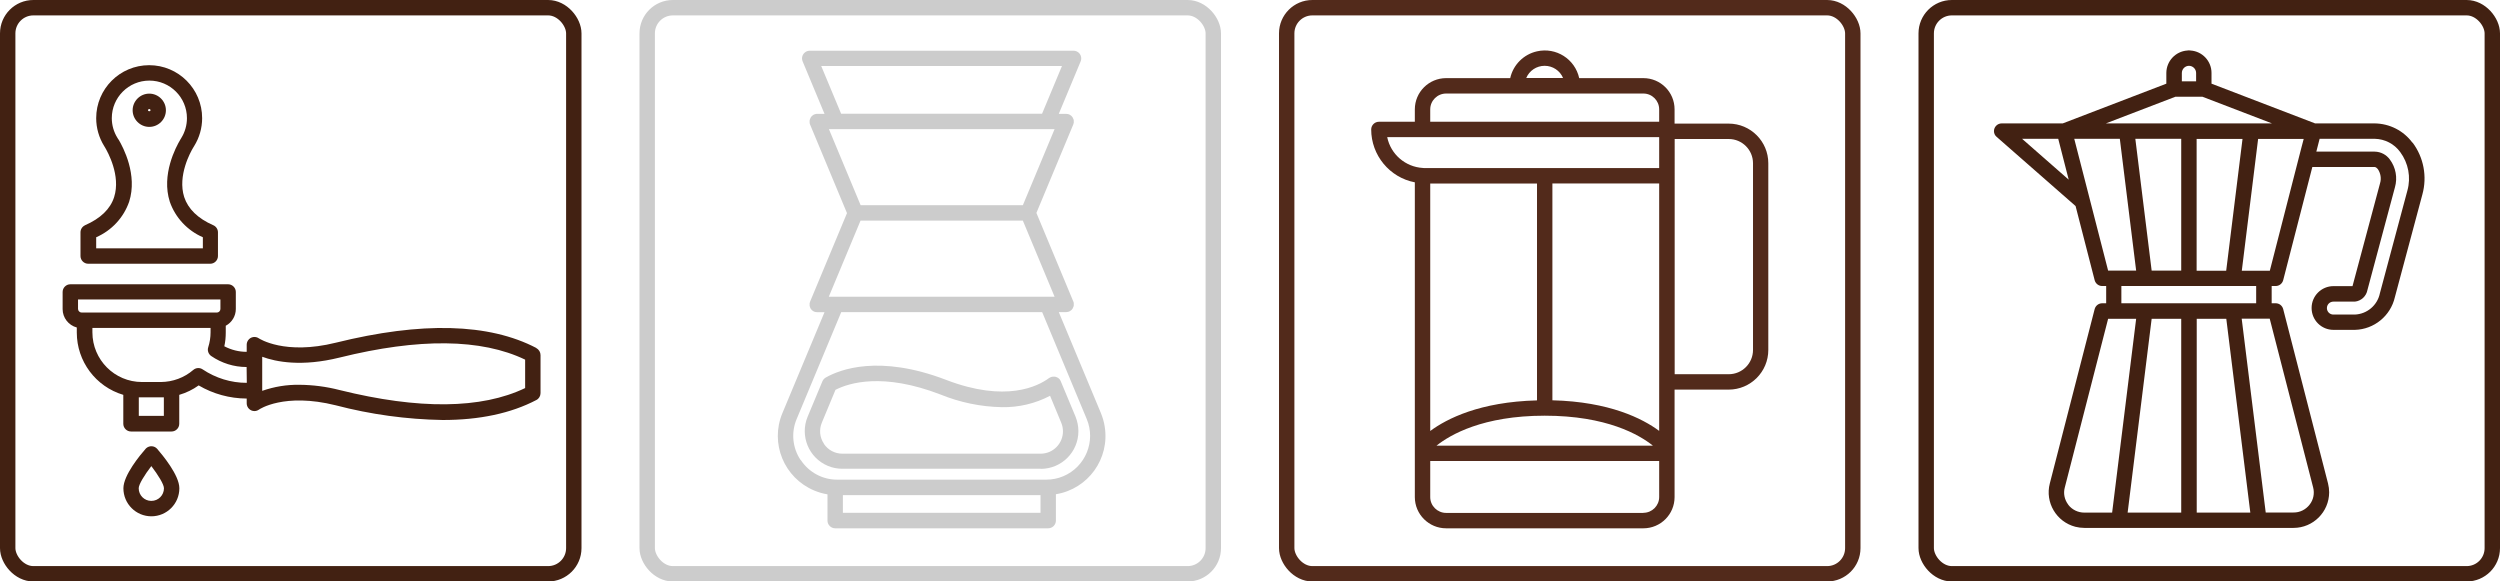
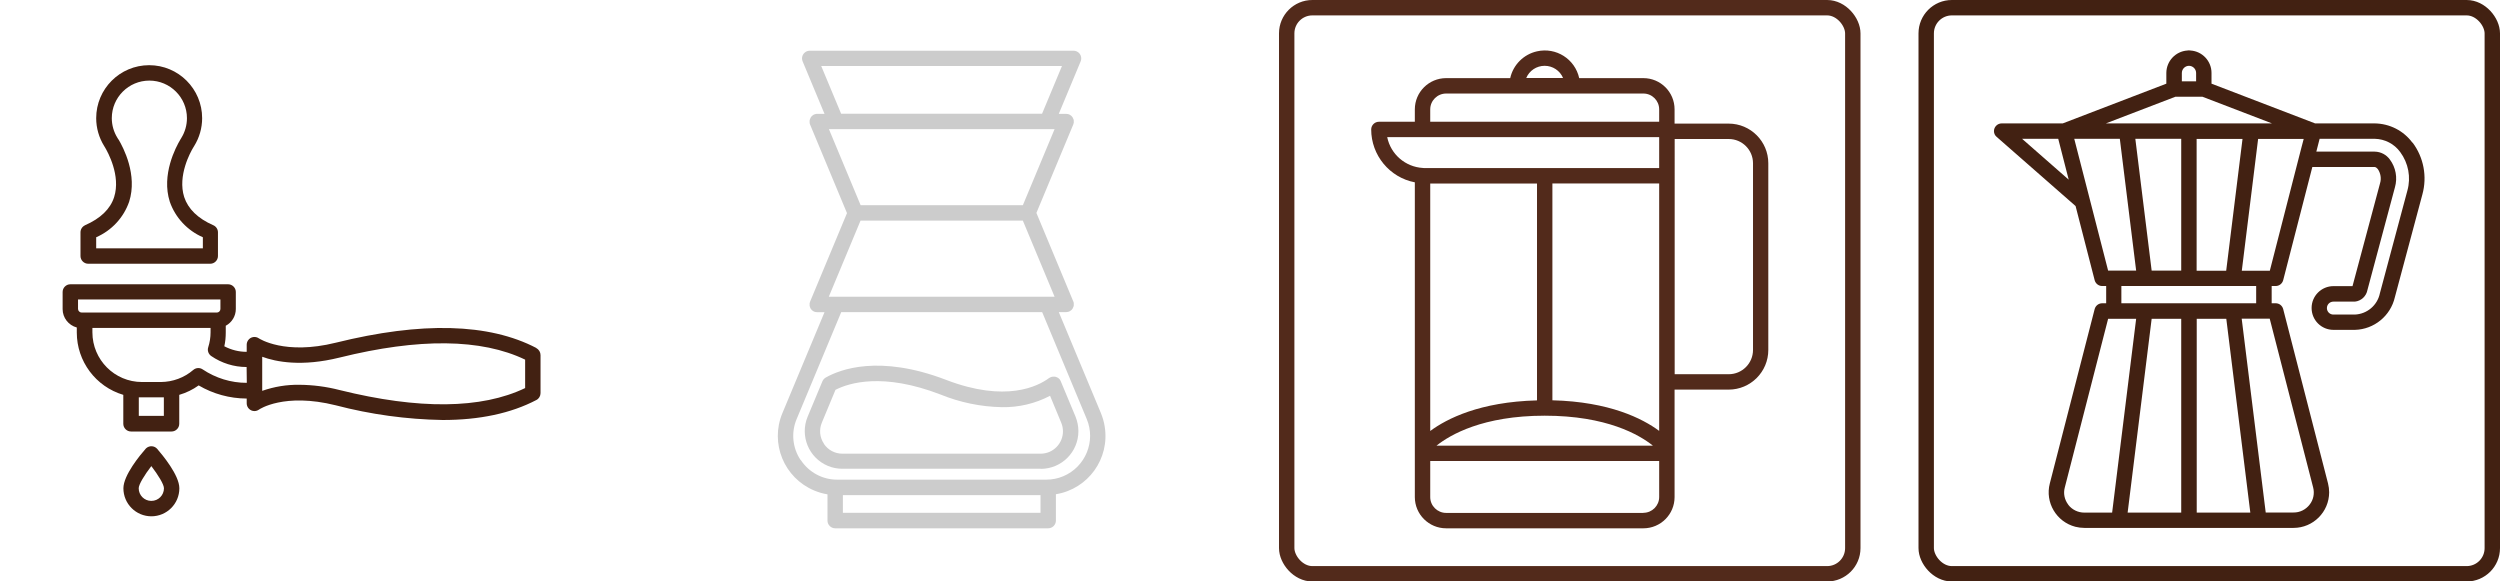
<svg xmlns="http://www.w3.org/2000/svg" id="Calque_1" viewBox="0 0 243.51 56.64">
  <defs>
    <style>.cls-1{fill:#ccc;}.cls-2{stroke:#422112;}.cls-2,.cls-3,.cls-4{fill:none;stroke-miterlimit:10;stroke-width:1.5px;}.cls-3{stroke:#ccc;}.cls-5{fill:#522a1b;}.cls-4{stroke:#522a1b;}.cls-6{fill:#422112;}</style>
  </defs>
  <path class="cls-1" d="M102.85,50.7v-2.56c3.14-.51,5.27-3.47,4.75-6.61-.07-.45-.2-.88-.37-1.3l-4.1-9.83h.71c.06,0,.11,0,.17-.02.02,0,.03,0,.05-.01.04-.01.08-.03.11-.04.02,0,.03-.02.05-.03.03-.02.07-.04.1-.07.01-.01.03-.02.04-.03.04-.04.08-.08.11-.13h0c.03-.05.05-.1.07-.15,0-.02.01-.03.02-.05.01-.04.02-.08.03-.11,0-.02,0-.04,0-.06,0-.01,0-.03,0-.04,0-.02,0-.05,0-.07s0-.04,0-.06c0-.05-.02-.1-.04-.15h0s-3.6-8.64-3.6-8.64l3.59-8.61c.02-.05.04-.11.05-.17,0-.02,0-.04,0-.05,0-.02,0-.05,0-.07,0-.02,0-.03,0-.04,0-.02,0-.04,0-.06,0-.04-.01-.08-.03-.12,0-.02,0-.03-.02-.05-.02-.05-.04-.1-.07-.15h0c-.03-.05-.07-.09-.11-.13-.01-.01-.03-.02-.04-.03-.03-.03-.06-.05-.1-.07-.02,0-.03-.02-.05-.03-.04-.02-.07-.03-.11-.04-.02,0-.03-.01-.05-.01-.06-.01-.11-.02-.17-.02h-.71l2.13-5.11c.16-.38-.02-.82-.4-.98-.09-.04-.19-.06-.29-.06h-25.7c-.41,0-.75.34-.75.75,0,.1.02.2.06.29l2.13,5.11h-.7c-.06,0-.11,0-.17.02-.02,0-.03.01-.05.01-.04.01-.08.03-.11.04-.02,0-.03.02-.05.03-.03.02-.07.04-.1.07-.01.01-.03.02-.04.03-.04.04-.08.08-.11.13h0c-.03.05-.05.1-.07.15,0,.02-.01.03-.02.05-.01.04-.02.07-.03.11,0,.02,0,.04,0,.06s0,.03,0,.04c0,.02,0,.05,0,.07s0,.04,0,.06c0,.05.02.11.04.16h0s3.6,8.64,3.6,8.64l-3.59,8.61c-.02.05-.04.11-.05.17,0,.02,0,.04,0,.05,0,.02,0,.05,0,.07,0,.01,0,.03,0,.04,0,.02,0,.04,0,.06,0,.04.01.08.03.12,0,.02,0,.03.01.05.02.05.04.1.07.15h0c.03.05.07.09.11.13.01.01.03.02.04.03.03.03.06.05.1.07.02,0,.03.02.05.03.04.02.07.03.11.04.02,0,.03.01.05.01.06.01.11.02.17.02h.71l-4.1,9.83c-1.23,2.94.16,6.31,3.1,7.54.41.17.84.3,1.29.37v2.56c0,.41.34.75.75.75h20.75c.41,0,.75-.34.75-.75ZM80,6.43h23.44l-1.94,4.65h-19.57l-1.94-4.65ZM81.44,12.58h21.28l-3.09,7.41h-15.8l-3.09-7.41h.7ZM83.83,21.49h15.8l3.09,7.41h-21.99l3.09-7.41ZM77.99,44.82c-.8-1.18-.95-2.69-.39-4.01l4.34-10.41h19.57l4.34,10.41c.91,2.17-.12,4.67-2.29,5.58-.52.22-1.08.33-1.65.33h-20.35c-1.43.01-2.77-.71-3.56-1.91ZM101.35,49.95h-19.25v-1.72h19.25v1.72Z" />
  <path class="cls-1" d="M101.37,45.67c2.03,0,3.67-1.64,3.67-3.67,0-.49-.1-.97-.28-1.42l-1.44-3.45h0s-.02-.06-.04-.08c-.01-.02-.02-.04-.04-.06,0,0,0,0,0-.01-.01-.01-.02-.03-.03-.04-.02-.02-.04-.04-.06-.06-.02-.02-.03-.03-.05-.04-.02-.02-.04-.03-.07-.05-.02-.01-.04-.02-.06-.03-.02-.01-.05-.02-.07-.03-.02,0-.04-.01-.06-.02s-.05-.01-.08-.02-.04,0-.06,0-.05,0-.08,0c-.02,0-.05,0-.07,0-.02,0-.05,0-.07.01-.03,0-.05.01-.08.02-.02,0-.03,0-.05.02,0,0,0,0-.01,0-.02.01-.04.02-.06.03-.02.01-.05.03-.07.04h-.01c-1.08.81-4.22,2.43-10.05.19-6.53-2.5-10.36-1-11.71-.23,0,0-.01,0-.02.01-.02.01-.04.03-.07.05-.02.01-.04.03-.05.04s-.03.03-.05.05c-.02.02-.03.04-.05.06-.01.02-.02.04-.04.06-.01.02-.03.05-.04.07,0,0,0,.01-.01.02l-1.44,3.45c-.78,1.87.1,4.02,1.97,4.8.45.19.93.28,1.41.28h19.32ZM80.25,43.21c-.41-.6-.48-1.37-.2-2.04l1.33-3.2c1.33-.68,4.61-1.7,10.21.45,1.91.78,3.94,1.2,6,1.24,1.63.03,3.25-.35,4.69-1.11l1.09,2.63c.46,1.1-.06,2.37-1.16,2.84-.27.11-.55.17-.84.17h-19.32c-.73,0-1.4-.36-1.8-.96Z" />
-   <rect class="cls-3" x="63.04" y=".75" width="55.14" height="55.14" rx="2.5" ry="2.5" />
  <path class="cls-5" d="M160.07,7.61h-6.25c-.41-1.86-2.25-3.03-4.11-2.61-1.3.29-2.32,1.31-2.61,2.61h-6.24c-1.68,0-3.05,1.36-3.05,3.04v1.21h-3.5c-.41,0-.75.34-.75.75,0,2.51,1.79,4.68,4.25,5.15v30.66c0,1.68,1.37,3.04,3.05,3.04h19.21c1.68,0,3.04-1.36,3.04-3.04v-10.47h5.27c2.13,0,3.86-1.73,3.86-3.86V15.9c0-2.13-1.73-3.86-3.86-3.86h-5.27v-1.39c0-1.68-1.36-3.04-3.04-3.04ZM139.31,17.88h10.4v21.12c-5.56.14-8.78,1.78-10.4,2.98v-24.1ZM150.46,40.49c6.04,0,9.22,1.86,10.54,2.92h-21.08c1.33-1.06,4.51-2.92,10.54-2.92ZM151.21,38.99v-21.12h10.4v24.1c-1.62-1.2-4.84-2.84-10.4-2.98ZM150.46,6.41c.78,0,1.49.47,1.79,1.19h-3.59c.3-.72,1.01-1.19,1.79-1.19ZM139.31,10.65c0-.85.7-1.54,1.55-1.54h19.21c.85,0,1.54.69,1.54,1.54v1.21h-22.3v-1.21ZM135.13,13.36h26.48v3.01h-22.8s-.07,0-.11,0c-.03,0-.07-.01-.11-.01-1.7-.1-3.13-1.33-3.47-3ZM160.07,49.96h-19.21c-.85,0-1.55-.69-1.55-1.54v-3.52h22.3v3.51c0,.85-.69,1.54-1.54,1.54ZM170.75,15.9v18.19c0,1.3-1.06,2.36-2.36,2.36h-5.27V13.54h5.27c1.3,0,2.36,1.06,2.36,2.36Z" />
  <rect class="cls-4" x="125.33" y=".75" width="55.14" height="55.14" rx="2.5" ry="2.5" />
  <path class="cls-6" d="M234.98,13.9c-.86-1.17-2.22-1.86-3.67-1.88h-5.81l-10.09-3.87v-1.05c0-1.15-.9-2.11-2.05-2.18-.1-.02-.2-.02-.3,0-1.15.08-2.04,1.03-2.05,2.18v1.05l-10.09,3.87h-5.95c-.41,0-.75.34-.75.75,0,.22.09.42.26.56l7.69,6.74,1.86,7.23c.09.33.39.56.73.56h.39v1.68h-.39c-.34,0-.64.23-.73.56l-4.37,16.99c-.48,1.85.64,3.74,2.49,4.22.28.07.58.11.87.11h3.33s.03,0,.05,0c0,0,0,0,.01,0h13.61s0,0,.01,0c.01,0,.03,0,.04,0h3.33c1.91,0,3.46-1.55,3.47-3.46,0-.29-.04-.58-.11-.87l-4.37-16.99c-.09-.33-.38-.56-.73-.56h-.39v-1.68h.39c.34,0,.64-.23.73-.56l2.84-11.03h6.08c.11,0,.23.12.3.2.27.4.36.91.22,1.37l-2.68,10.01v.02h-1.86c-1.17,0-2.13.95-2.13,2.13s.95,2.13,2.13,2.13h2.09c1.87-.05,3.47-1.36,3.89-3.18l2.68-10.01c.48-1.74.13-3.61-.96-5.06ZM212.46,13.52v12.84h-2.88l-1.59-12.84h4.47ZM213.96,26.37v-12.84h4.47l-1.59,12.84h-2.88ZM213.21,6.41c.38,0,.7.31.7.7v.81h-1.39v-.81c0-.38.31-.7.7-.7ZM211.9,9.42h2.62l6.78,2.6h-16.18l6.78-2.6ZM196.97,13.52h3.51l1.02,3.98-4.54-3.98ZM202.04,13.52h4.44l1.59,12.84h-2.73l-3.3-12.84ZM201.46,49.16c-.37-.48-.5-1.1-.34-1.68l4.22-16.43h2.73l-2.34,18.88h-2.71c-.61,0-1.19-.28-1.56-.76h0ZM212.46,31.05v18.88h-5.22l2.34-18.88h2.88ZM216.85,31.05l2.34,18.88h-5.22v-18.88h2.88ZM225.31,47.48c.15.58.03,1.21-.35,1.68-.37.48-.95.77-1.56.76h-2.71l-2.34-18.88h2.73l4.23,16.44ZM217.57,29.54h-4.34s-.02,0-.03,0-.02,0-.03,0h-6.54v-1.68h13.13v1.68h-2.2ZM221.09,26.37h-2.73l1.59-12.84h4.44l-.2.76-.27,1.05h0s-2.83,11.03-2.83,11.03ZM234.49,18.56h0l-2.68,10.01c-.24,1.17-1.25,2.02-2.44,2.07h-2.09c-.35,0-.63-.28-.63-.63s.28-.63.63-.63h2.09c.62-.06,1.12-.53,1.23-1.14l2.68-10.01c.26-.92.08-1.91-.49-2.68-.34-.48-.89-.77-1.48-.78h-5.69l.32-1.25h5.37c.98.02,1.9.49,2.48,1.29.8,1.08,1.06,2.46.7,3.75Z" />
  <rect class="cls-2" x="187.62" y=".75" width="55.14" height="55.14" rx="2.5" ry="2.5" />
  <path class="cls-6" d="M52.25,33.9c-4.62-2.42-11.19-2.59-19.54-.52-4.99,1.24-7.47-.41-7.49-.42-.34-.24-.81-.16-1.05.18-.09.13-.14.28-.14.44v.69h-.02c-.75,0-1.49-.19-2.16-.54.1-.44.14-.89.14-1.35v-.65c.6-.32.98-.95.98-1.63v-1.66c0-.41-.34-.75-.75-.75H6.85c-.41,0-.75.34-.75.75v1.67c0,.84.57,1.57,1.38,1.79v.49c0,2.8,1.84,5.27,4.53,6.07v2.82c0,.41.34.75.75.75h3.95c.41,0,.75-.34.75-.75v-2.82c.68-.2,1.32-.51,1.89-.92,1.41.83,3.02,1.27,4.66,1.28h.02v.47c0,.41.34.75.75.75.16,0,.31-.05.44-.14.02-.02,2.44-1.68,7.49-.42,3.4.89,6.89,1.37,10.41,1.43,3.59,0,6.65-.65,9.13-1.95.25-.13.4-.39.4-.67v-3.7c0-.28-.15-.54-.4-.67ZM7.6,29.17h13.87v.92c0,.18-.13.33-.31.35-.02,0-.03,0-.05,0H7.95c-.19,0-.35-.16-.35-.35v-.92ZM15.97,40.51h-2.45v-1.81c.1,0,.2,0,.3,0h1.84c.1,0,.2,0,.3,0v1.81ZM24.02,37.29c-1.52,0-3.01-.46-4.28-1.31-.28-.19-.65-.17-.91.05-.88.76-2,1.17-3.16,1.18h-1.84c-2.67,0-4.83-2.17-4.83-4.84v-.43h11.51v.43c0,.5-.08.99-.23,1.46-.1.31.02.65.28.84,1.02.7,2.22,1.08,3.46,1.08l.02,1.53h-.02ZM51.15,37.8c-4.26,2.04-10.34,2.11-18.08.19-1.28-.33-2.59-.5-3.9-.51-1.24-.02-2.46.18-3.63.59v-3.32c1.35.5,3.85.99,7.53.08,7.74-1.92,13.82-1.85,18.08.2v2.77Z" />
  <path class="cls-6" d="M14.74,50.29c1.51,0,2.73-1.22,2.73-2.73,0-1.28-1.66-3.26-2.16-3.84-.27-.31-.75-.34-1.06-.07-.02.02-.05.04-.07.07-.51.58-2.16,2.56-2.16,3.84,0,1.51,1.22,2.73,2.73,2.73ZM14.74,45.4c.66.86,1.23,1.78,1.23,2.16,0,.68-.55,1.23-1.23,1.23-.68,0-1.23-.55-1.23-1.23h0c0-.38.57-1.3,1.23-2.16Z" />
  <path class="cls-6" d="M8.29,21.94c-.27.12-.45.39-.45.69v2.31c0,.41.34.75.75.75h11.89c.41,0,.75-.34.75-.75v-2.31c0-.3-.18-.57-.45-.69-1.51-.66-2.46-1.59-2.84-2.75-.66-2.08.62-4.39.89-4.83l.08-.13c.51-.82.78-1.76.78-2.72,0-2.85-2.31-5.16-5.16-5.16-2.85,0-5.16,2.31-5.16,5.16h0c0,.96.27,1.9.78,2.72l.08.13c.26.44,1.55,2.75.89,4.83-.37,1.17-1.33,2.09-2.84,2.75ZM11.53,13.58l-.09-.15c-.36-.58-.55-1.24-.55-1.92,0-2.02,1.64-3.66,3.66-3.66s3.66,1.64,3.66,3.66c0,.68-.19,1.35-.55,1.93l-.09.15c-.45.76-1.87,3.43-1.03,6.06.54,1.55,1.71,2.8,3.22,3.46v1.08h-10.39v-1.08c1.51-.66,2.67-1.91,3.21-3.46.84-2.62-.58-5.3-1.03-6.06Z" />
-   <path class="cls-6" d="M14.54,12.36c.9,0,1.62-.73,1.62-1.62s-.73-1.62-1.62-1.62-1.62.73-1.62,1.62c0,.89.73,1.62,1.62,1.62ZM14.54,10.62c.07,0,.12.05.12.12,0,.13-.24.13-.24,0,0-.07.05-.12.12-.12Z" />
-   <rect class="cls-2" x=".75" y=".75" width="55.14" height="55.14" rx="2.5" ry="2.5" />
</svg>